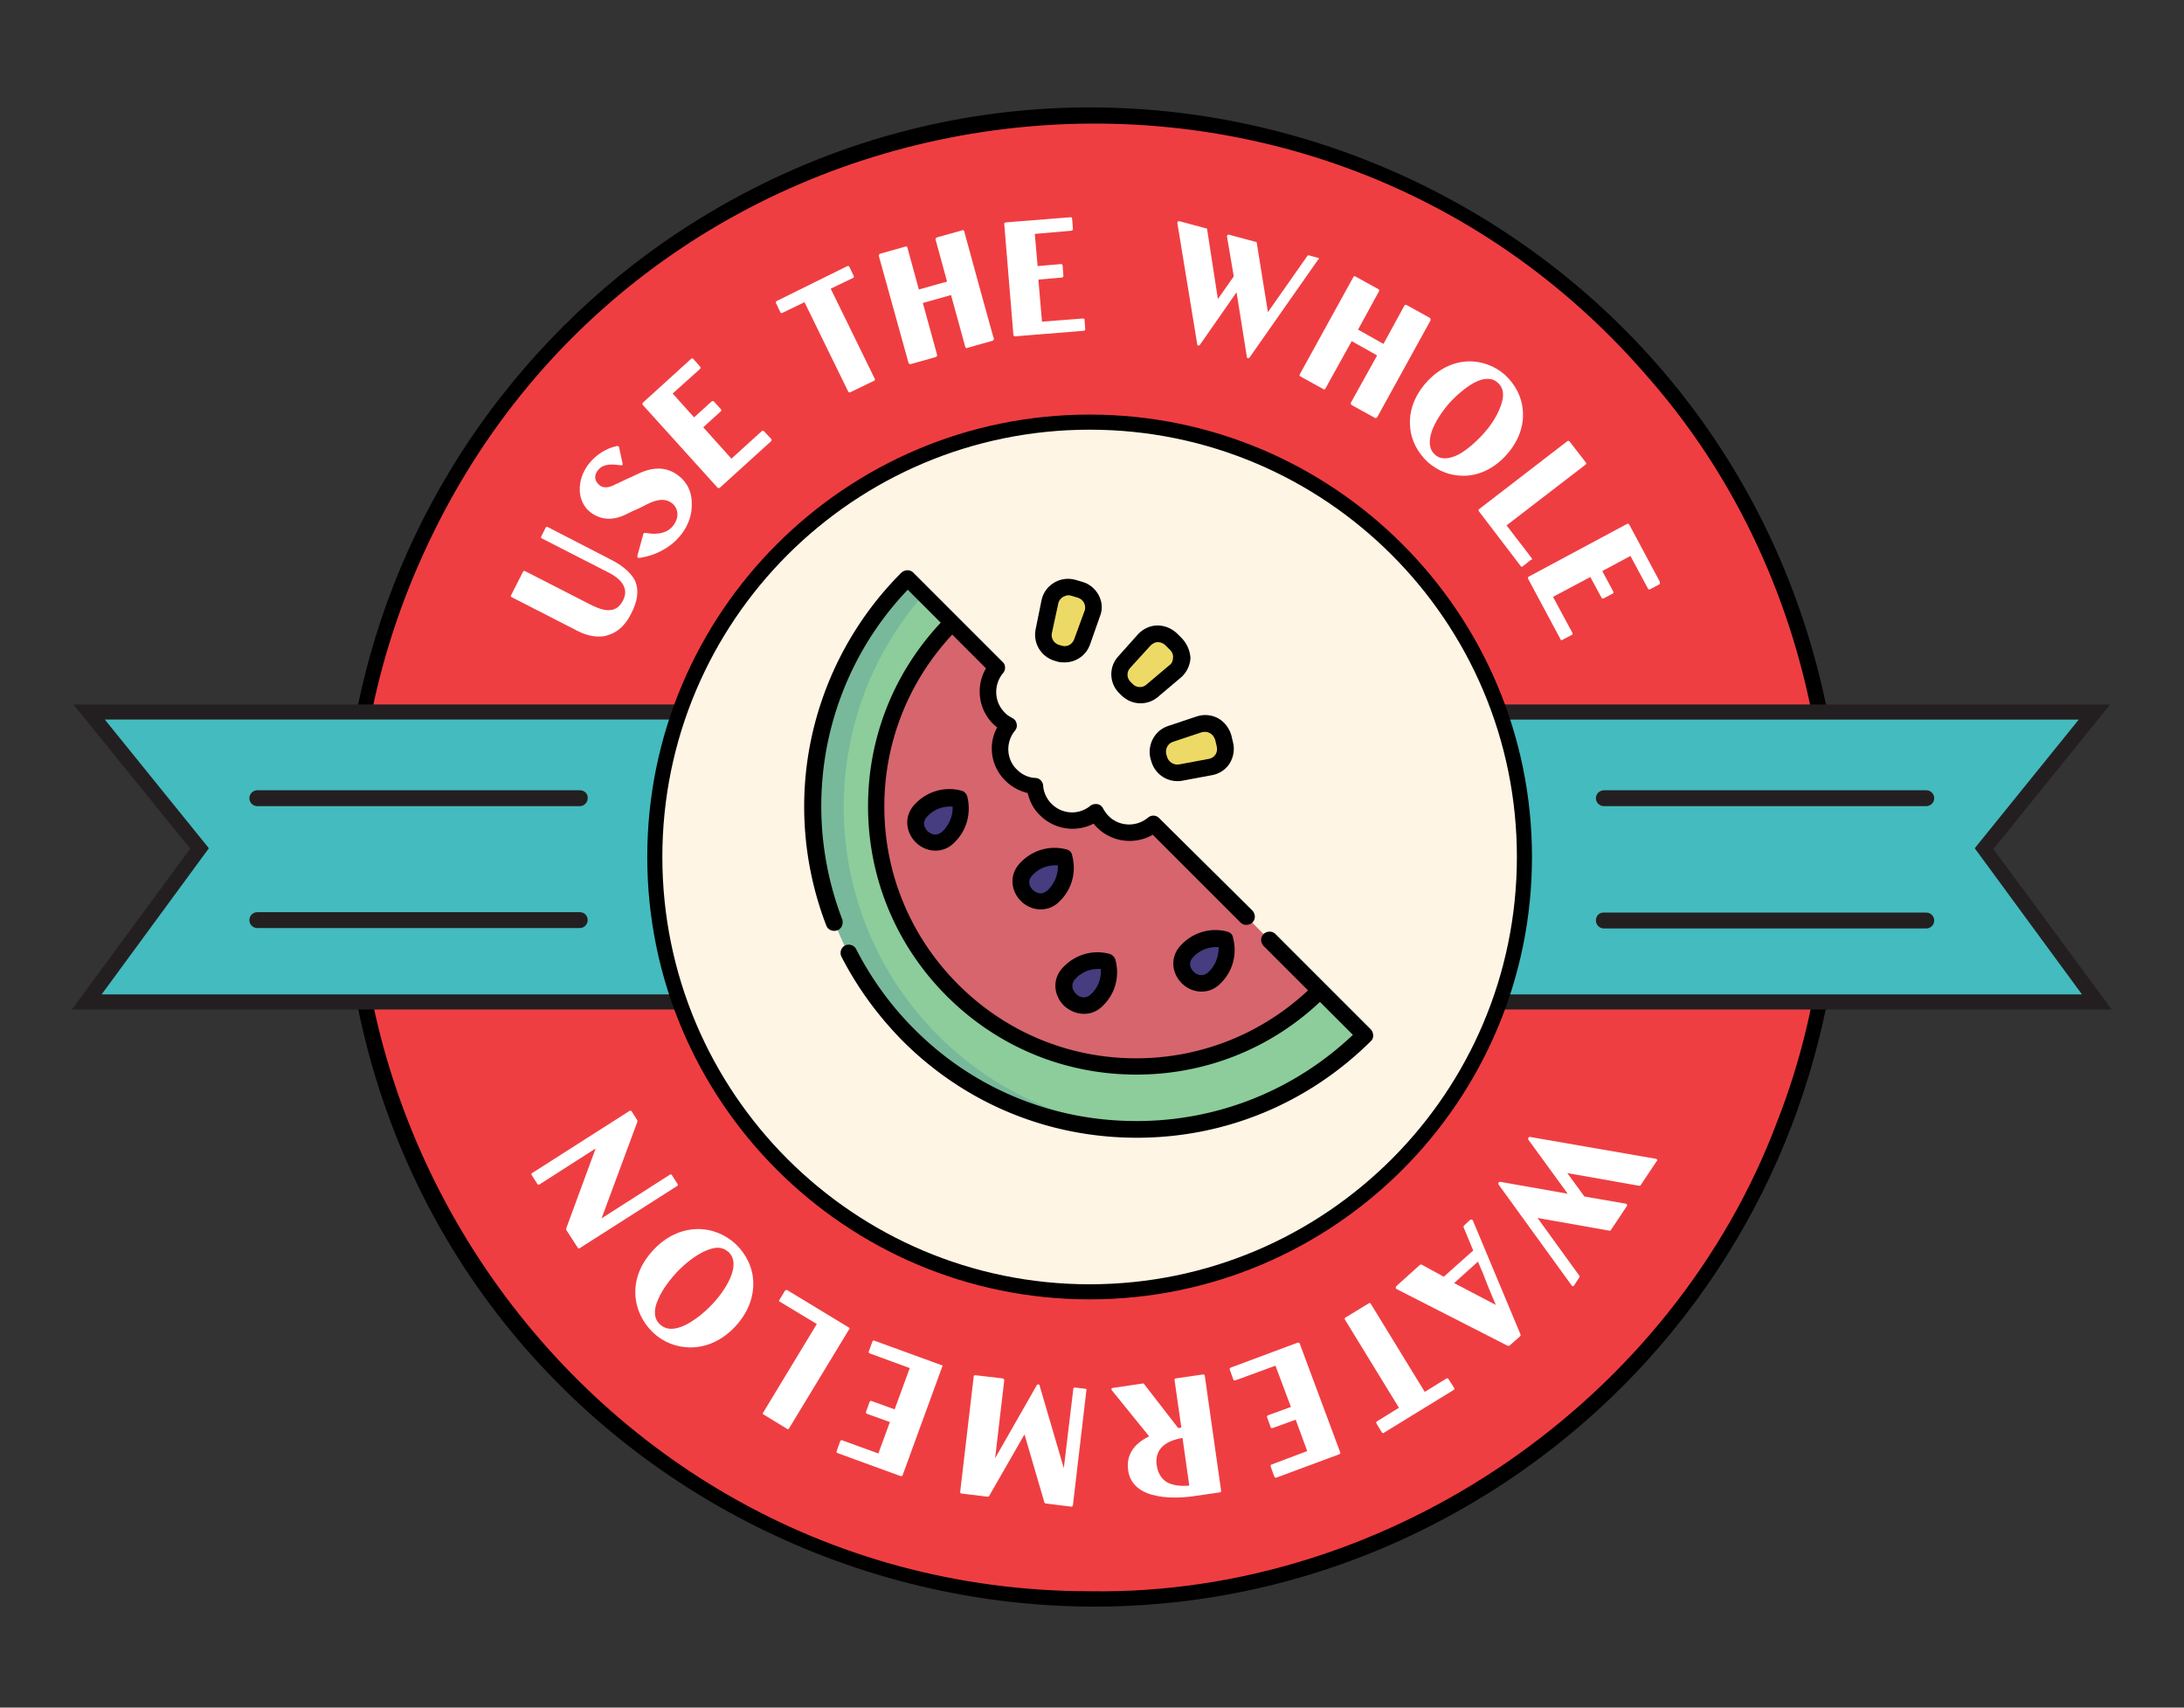
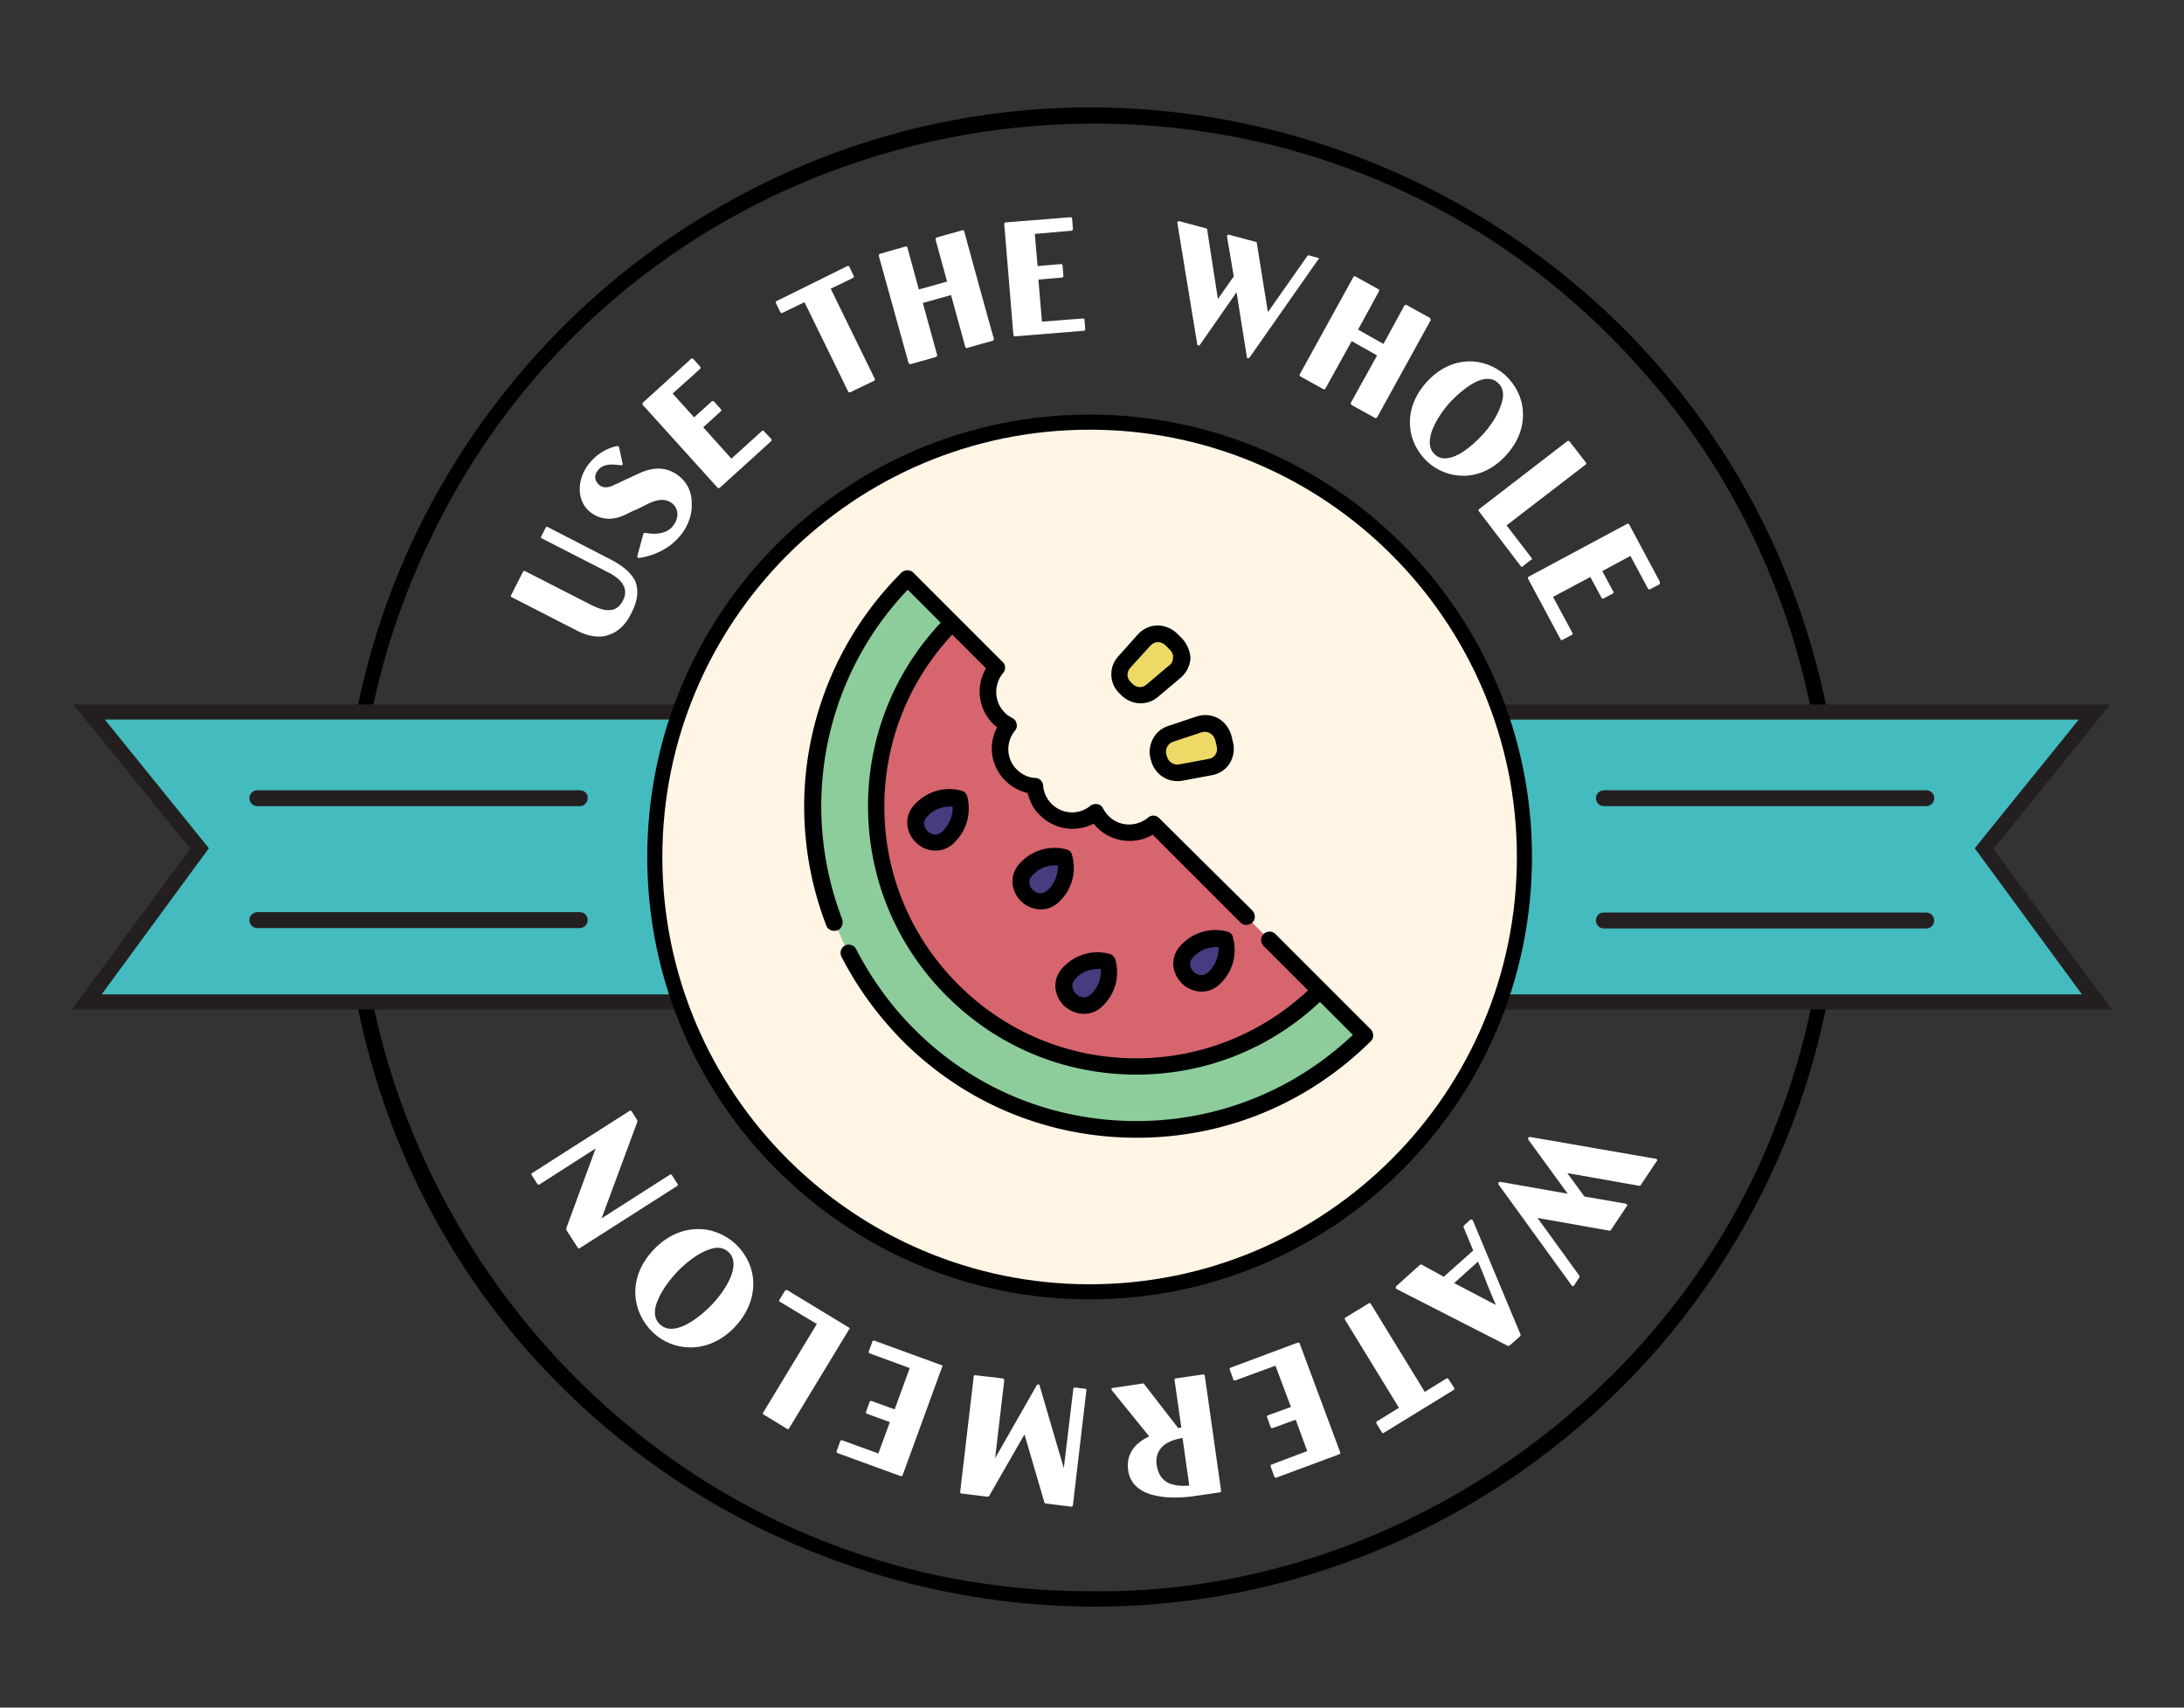
<svg xmlns="http://www.w3.org/2000/svg" version="1.1" id="Layer_1" x="0" y="0" viewBox="0 0 550 430" xml:space="preserve">
  <rect x="0" y="0" width="550" height="430" fill="#333333" stroke="none" />
  <style>.st1{fill:#fff}.st2{fill:none}.st3{fill-rule:evenodd;clip-rule:evenodd;fill:#44bbbf}.st4{fill:#231f20}.st11{fill:#edd966}</style>
-   <circle cx="275" cy="216" r="187.3" fill-rule="evenodd" clip-rule="evenodd" fill="#ef3e42" />
  <path d="M460 178.2C433.1 47.3 282.5-15.3 170.8 58.5 150 72.3 132.1 90.2 118.1 111 104.5 131.4 95 153.8 90 178.3h.1c-5 24.5-5 49.8-.2 74.3C116 384.2 267.8 447.1 379.5 373c21-14 39-32 52.9-53 13.6-20.6 22.7-42.9 27.6-66.9 5-24.8 4.9-50.2 0-74.9zm-12.4 104.1c-26.3 70.2-97.8 119.6-173.2 118.4-134-.1-223.8-141-167.1-262.7C163.6 16.3 328.6-6.6 415.8 95.9c43.9 50.6 56 124.6 31.8 186.4z" />
  <path class="st1" d="M175.5 309.5c-4 .1-7.8 1.9-10.9 5.2-6.9 7.3-5.3 15.9-.2 20.8 2.6 2.5 6 3.8 9.5 3.8h.3c4-.1 7.8-1.9 10.9-5.2 3.1-3.3 4.7-7.2 4.6-11.2-.1-3.6-1.7-7-4.4-9.6-2.7-2.5-6.2-3.9-9.8-3.8zm3.7 19.1c-2.1 2.2-4.6 4.1-6.7 5.1-2.7 1.3-4.8 1.2-6.3-.2s-1.7-3.5-.5-6.2c1.2-2.9 3.5-5.6 4.8-7 2.1-2.2 4.6-4.1 6.7-5.1 1.3-.6 2.5-1 3.5-1 1.1 0 2 .4 2.8 1.1 3.4 3.3-1 9.9-4.3 13.3zm34.6 5.7l-15.5-9.4c-.2-.1-.4-.1-.6.1l-1.4 2.3c-.1.1-.1.2-.1.3 0 .1.1.2.2.2l9.3 5.6-13.5 22.3c-.1.1-.1.2-.1.3 0 .1.1.2.2.2l5.9 3.6c.1 0 .1.1.2.1s.3-.1.3-.2l15.1-24.9c.2-.1.2-.3 0-.5zm23.4 9.5l-17-6.2c-.2-.1-.4 0-.5.2l-.9 2.5c-.1.2 0 .4.2.5l10.1 3.7-3.8 10.4-5.8-2.1c-.2-.1-.4 0-.5.2l-.9 2.5c-.1.2 0 .4.2.5l5.8 2.1-2.9 7.9-9.1-3.3c-.2-.1-.4 0-.5.2l-.9 2.5c-.1.2 0 .4.2.5l15.9 5.8h.3c.1 0 .2-.1.2-.2l10-27.4c.2 0 .1-.2-.1-.3zm-66.5-45.4c0-.1 0-.2-.1-.3l-1.4-2.2c-.1-.2-.4-.2-.5-.1l-17.2 11 9-24.3v-.4l-1.4-2.2c-.1-.1-.1-.2-.2-.2h-.3L134 295.4c-.2.1-.2.4-.1.5l1.4 2.2.2.2h.3l14.2-9.1-7.4 20.1v.4l2.9 4.5c.1.1.2.2.3.2.1 0 .1 0 .2-.1l24.6-15.7s.1-.1.1-.2zm156.6 39.9c0-.1-.1-.2-.2-.2h-.3l-16.9 6.3c-.2.1-.3.3-.2.5l.9 2.5c0 .1.1.2.2.2h.3l10.1-3.7 3.9 10.4-5.8 2.1c-.2.1-.3.3-.2.5l.9 2.5c0 .1.1.2.2.2h.3l5.8-2.1 2.9 7.9-9 3.4c-.1 0-.2.1-.2.2v.3l.9 2.5c.1.2.2.3.4.3h.1l15.9-5.9c.2-.1.3-.3.2-.5l-10.2-27.4zm43.6-31c-.1-.1-.2-.2-.3-.2-.1 0-.3 0-.4.1l-1.5 1.4c-.1.1-.2.3-.1.5.5 1.2 2 4.8 2.4 5.8-1.8 1.6-3.7 3.3-5.5 4.9l-1.9 1.7-5.5-3c-.1-.1-.3-.1-.5 0l-6 5.4c-.1.1-.1.2-.1.4s.1.2.2.3l28 14.3h.2c.1 0 .2 0 .3-.1l2.6-2.3c.1-.1.2-.3.1-.5l-12-28.7zm-4.7 15.8l6-5.4c.9 2 1.7 4 2.4 5.9.7 1.7 1.4 3.4 2.1 5l-10.5-5.5zm-1.4 24.2c-.1-.1-.1-.2-.2-.2h-.3l-5.5 3.4-13.6-22.2c-.1-.2-.4-.2-.5-.1l-5.9 3.6c-.2.1-.2.4-.1.5l13.6 22.2-5.5 3.4c-.1.1-.2.1-.2.2v.3l1.4 2.3c.1.1.2.2.3.2.1 0 .1 0 .2-.1l17.6-10.8c.2-.1.2-.4.1-.5l-1.4-2.2zm-91.6 2.4l-2.5-.3c-.2 0-.4.1-.4.3l-2.4 20-6.1-20.8c0-.2-.2-.3-.3-.3-.2 0-.3.1-.4.2l-10.5 18.4 2.3-19.6c0-.2-.1-.4-.4-.5l-6.9-.8c-.1 0-.2 0-.3.1-.1.1-.1.2-.1.3l-3.4 29c0 .1 0 .2.1.3.1.1.2.1.3.1l6.5.8c.2 0 .3-.1.4-.2l8.9-15.5 5 17.1c0 .1.2.3.3.3l6.5.8c.2 0 .4-.2.4-.4l3.4-29c0-.1 0-.2-.1-.3-.1.1-.2 0-.3 0zM417.3 292c-.1-.1-.2-.2-.3-.2l-31.7-5.5c-.2 0-.3 0-.4.2-.1.1-.1.3 0 .5l9.9 13.6-17-3c-.2 0-.3 0-.4.2-.1.1-.1.3 0 .5l18.4 25.4c.1.1.2.2.3.2.1 0 .2-.1.3-.2l1.3-2c.1-.1.1-.3 0-.5l-10.5-14.5 18.1 3.2c.2 0 .3 0 .4-.2l4-6c.1-.1.1-.3 0-.4-.1-.1-.2-.2-.3-.2l-10.4-1.8-4.3-5.9 18.1 3.2c.2 0 .3 0 .4-.2l4-6c.2-.1.2-.3.1-.4zm-114 54.2c-.1-.1-.2-.1-.3-.1l-6.9 1c-.2 0-.4.2-.3.5l1.7 11.9-.8.1-8.6-11.1c-.1-.1-.2-.2-.4-.1l-7.5 1.1c-.1 0-.3.1-.3.2s0 .3.1.4l9.4 11.6c-4 1.9-5.8 4.8-5.3 8.5.4 3.1 2.5 5.2 6 6.2 1.8.5 3.7.7 5.5.7 1.7 0 3.3-.1 4.7-.3l6.9-1c.2 0 .4-.2.3-.5l-4.1-28.9s0-.1-.1-.2zm-9.5 27c-1.4-.9-2.2-2.3-2.5-4.2-.3-1.8.2-3.4 1.2-4.5 1.1-1.2 2.9-2 5.3-2.4l1.7 12c-2.4.2-4.3-.1-5.7-.9z" />
  <circle class="st2" cx="275" cy="216" r="187.3" />
  <path class="st1" d="M154.2 141.1l-16.3-8.4c-.2-.1-.4 0-.5.2l-1.1 2.2c-.1.1-.1.2 0 .3 0 .1.1.2.2.2l17 8.7c2.1 1.1 5.2 3.4 3.4 6.9-.8 1.5-1.8 2.3-3.1 2.4-1.2.2-2.7-.2-4.6-1.1l-17-8.7c-.2-.1-.4 0-.5.2l-3 5.9c-.1.1-.1.2 0 .3 0 .1.1.2.2.2l16.4 8.4c1.9 1 3.8 1.5 5.5 1.5.9 0 1.7-.1 2.4-.4 2.4-.7 4.4-2.6 5.8-5.5 1.6-3.1 1.9-5.7 1-8-.9-1.9-2.8-3.7-5.8-5.3zm16.7-21.3c-3-2.3-6.4-2.4-10.6-.3-1.7.8-3.1 1.4-4.1 1.9l-.4.2c-.1.1-.3.2-.5.2-1.1.6-2.9 1.5-4.3.4-1-.8-1.7-2.2-.4-3.8 1.3-1.7 3.7-1.5 5.1-1.3.2 0 .5 0 .7.1.1 0 .2-.1.3-.1s.1-.2.1-.3l-.9-4.2c0-.1-.1-.2-.2-.2-.1-.1-.2-.1-.3-.1-2.8.6-5.3 2.2-7.2 4.6-1.5 2-2.3 4.3-2.2 6.7.1 2.2 1.1 4.2 2.7 5.4 3.4 2.6 7 1.6 9.4.3.8-.4 1.6-.8 2.4-1.1.8-.4 1.5-.7 2.2-1.1l.4-.2c1.5-.7 4-1.8 6.1-.2 1.7 1.3 1.9 3.7.3 5.7-1.3 1.7-3.7 2.4-6.9 1.8h-.2c-.2 0-.4.1-.4.3l-1.5 5.5c0 .1 0 .3.1.4.1.1.2.1.3.1.7-.1 6.8-.8 10.8-6.1 1.6-2.1 2.6-4.8 2.5-7.4.1-3-1.1-5.5-3.3-7.2zm21.5-11.2c-.2-.2-.4-.2-.6 0l-7.6 6.9-7.1-7.9 4.4-4c.2-.2.2-.4 0-.6l-1.7-1.9c-.1-.1-.2-.1-.3-.1-.1 0-.2 0-.3.1l-4.4 4-5.4-6 6.9-6.2c.1-.1.1-.2.1-.3 0-.1 0-.2-.1-.3l-1.7-1.9c-.2-.2-.4-.2-.6 0l-12.1 11c-.1.1-.1.2-.1.3 0 .1 0 .2.1.3l18.8 20.8c.1.1.2.1.3.1.1 0 .2 0 .3-.1l12.9-11.7c.1-.1.1-.2.1-.3 0-.1 0-.2-.1-.3l-1.8-1.9zm16.8-35.9l5.6-2.7c.2-.1.3-.3.2-.5l-1.1-2.3c0-.1-.1-.2-.2-.2h-.3l-17.8 8.8c-.1.1-.2.1-.2.2v.3l1.1 2.3c.1.2.3.3.5.2l5.6-2.7 11 22.5c.1.1.1.2.2.2h.3l6-2.9c.2-.1.3-.3.2-.5l-11.1-22.7zm33.6-14.5c0-.1-.1-.2-.2-.2-.1-.1-.2-.1-.3 0l-6.4 1.8c-.2.1-.3.3-.3.5l2.9 10.6-7.1 2-2.9-10.6c0-.1-.1-.2-.2-.2-.1-.1-.2-.1-.3 0l-6.4 1.8c-.2.1-.3.3-.3.5l7.5 27c0 .1.1.2.2.2s.1.1.2.1h.1l6.4-1.8c.2-.1.3-.3.3-.5l-3.6-13.1 7.1-2 3.6 13.1c0 .1.1.2.2.2.1.1.2.1.3 0l6.4-1.8c.2-.1.3-.3.3-.5-.1 0-7.5-27.1-7.5-27.1zm29.9 22l-10.3.8-.9-10.6 5.9-.5c.2 0 .4-.2.4-.4l-.2-2.6c0-.1-.1-.2-.1-.3-.1-.1-.2-.1-.3-.1l-5.9.5-.7-8.1 9.2-.8c.2 0 .4-.2.4-.4l-.2-2.6c0-.1-.1-.2-.1-.3-.1-.1-.2-.1-.3-.1L253.3 56c-.1 0-.2.1-.3.1-.1.1-.1.2-.1.3l2.3 27.9c0 .2.2.4.4.4l17.3-1.4c.1 0 .2-.1.3-.1.1-.1.1-.2.1-.3l-.2-2.6c0 .1-.2-.1-.4-.1zm59.4-15.1c0-.1-.1-.2-.3-.2l-2.2-.6c-.2 0-.3 0-.4.2l-9.9 14.1-2.8-17.4c0-.2-.1-.3-.3-.3l-6.7-1.8c-.1 0-.3 0-.4.1-.1.1-.1.2-.1.4l1.7 10-4 5.7-2.7-17.5c0-.2-.1-.3-.3-.3l-6.7-1.8c-.1 0-.3 0-.4.1-.1.1-.1.2-.1.4l5 30.5c0 .2.1.3.3.3.2 0 .3 0 .4-.2l9.2-13.2 2.6 16.3c0 .2.1.3.3.3h.1c.1 0 .2-.1.3-.2L332 65.3c.2.1.2 0 .1-.2zm28.1 15.1c0-.1-.1-.2-.2-.2l-5.8-3.2c-.2-.1-.4 0-.5.1l-5.3 9.7L342 83l5.3-9.7c.1-.2 0-.4-.2-.5l-5.8-3.2c-.1 0-.2-.1-.3 0-.1 0-.2.1-.2.2l-13.5 24.5c-.1.2 0 .4.2.5l5.8 3.2c.1.1.2.1.3 0 .1 0 .2-.1.2-.2l6.6-11.9 6.4 3.6-6.6 11.9c-.1.2 0 .4.2.6l5.8 3.2c.1 0 .1.1.2.1s.3-.1.4-.2l13.5-24.5c-.1-.2-.1-.3-.1-.4zm19.3 34.2c2.9-3.3 4.3-7.1 4-10.9-.2-3.5-1.9-6.7-4.5-9.1-5.1-4.5-13.5-5.2-19.9 2-2.9 3.3-4.3 7.1-4 10.9.2 3.5 1.9 6.7 4.5 9.1 2.5 2.2 5.6 3.4 8.8 3.4h.7c3.9-.2 7.5-2.1 10.4-5.4zm-5.9-5.2c-2 2.2-4.2 4.1-6.2 5.2-2.5 1.3-4.6 1.4-6 .1-1.5-1.3-1.7-3.3-.8-6 .8-2.2 2.4-4.7 4.3-6.9 2-2.2 4.3-4.1 6.3-5.2 1.3-.7 2.4-1 3.4-1s1.9.3 2.6 1c1.5 1.3 1.7 3.3.7 5.9-1 2.9-3.1 5.6-4.3 6.9zm12.2 31.6c0-.1 0-.2-.1-.3l-6.3-8.2 19.9-15.3c.2-.1.2-.4.1-.5l-4.1-5.3c-.1-.1-.2-.1-.3-.2-.1 0-.2 0-.3.1l-22.2 17.1c-.2.1-.2.4-.1.5l10.6 13.9c.1.1.2.1.3.1.1 0 .2 0 .2-.1l2-1.6c.2 0 .3-.1.3-.2zm32.2 5.7l-7.7-14.4c-.1-.2-.4-.3-.5-.2L385 145.2c-.2.1-.3.3-.2.5L393 161c0 .1.1.2.2.2h.1c.1 0 .1 0 .2-.1l2.3-1.2c.2-.1.3-.3.2-.5l-4.9-9.1 9.4-5 2.8 5.2c.1.2.4.3.5.2l2.3-1.2c.2-.1.3-.3.2-.5l-2.8-5.2 7.1-3.8 4.4 8.2c.1.2.4.3.5.2l2.3-1.2c.1-.1.2-.1.2-.2v-.5z" />
  <circle class="st2" cx="275" cy="216" r="187.3" />
  <path class="st3" d="M210.7 252.8H22.5l27.3-39.3-26.5-34.1h187.4v73.4z" />
  <path class="st4" d="M146 199H64.8c-1.1 0-2 .9-2 2s.9 2 2 2H146c1.1 0 2-.9 2-2 .1-1.1-.8-2-2-2zm0 30.7H64.8c-1.1 0-2 .9-2 2s.9 2 2 2H146c1.1 0 2-.9 2-2s-.8-2-2-2zm64.7-52.3H18.5l29.4 36.3-29.8 40.5h192.5v-3.8h-185l27-36.8-26.2-32.4h184.2l.1-3.8z" />
  <path class="st3" d="M339.3 252.8h188.2l-27.3-39.3 26.5-34.1H339.3v73.4z" />
  <path class="st4" d="M401.9 201c0 1.1.9 2 2 2h81.2c1.1 0 2-.9 2-2s-.9-2-2-2H404c-1.2 0-2.1.9-2.1 2zm0 30.8c0 1.1.9 2 2 2h81.2c1.1 0 2-.9 2-2s-.9-2-2-2H404c-1.2-.1-2.1.8-2.1 2zm-62.6-50.6h184.2l-26.2 32.4 27 36.8h-185v3.8h192.5L502 213.8l29.4-36.4H339.3v3.8z" />
  <circle cx="275" cy="216" r="109.3" fill-rule="evenodd" clip-rule="evenodd" fill="#fff5e5" />
  <path d="M163 215.8c0-61.5 49.9-111.4 111.4-111.4 61.5 0 111.4 49.9 111.4 111.4 0 61.5-49.9 111.4-111.4 111.4-61.5 0-111.4-49.9-111.4-111.4zm219 0c0-59.4-48.2-107.6-107.6-107.6s-107.6 48.2-107.6 107.6S215 323.4 274.4 323.4c59.4 0 107.6-48.2 107.6-107.6z" fill-rule="evenodd" clip-rule="evenodd" />
  <path d="M343.7 260.7c-31.8 31.8-83.3 31.8-115 0s-31.8-83.3 0-115l11.2 11.2-4.2 39.1c-3.1 3.7 42.6 38.4 46.2 35.2l50.5 18.2 11.3 11.3z" fill="#8ccd9b" />
-   <path d="M290 284.5c-22.1 1-44.5-6.9-61.3-23.7-31.8-31.8-31.8-83.3 0-115l3.9 3.9c-28 31.9-26.8 80.6 3.7 111.1 14.9 14.9 34.1 22.8 53.7 23.7z" fill="#78b99b" />
  <path d="M332.5 249.5c-25.6 25.6-67 25.6-92.6 0-25.6-25.6-25.6-67 0-92.6l11.2 11.2c-3.1 3.7-3 9.2.5 12.7.7.7 1.6 1.3 2.4 1.8-3.1 3.7-2.8 9.2.6 12.6 1.6 1.6 3.7 2.6 6 2.7.4 5.2 4.8 9.1 10 8.7 1.9-.1 3.8-.9 5.3-2.1.5.9 1 1.7 1.8 2.4 3.5 3.5 9 3.6 12.7.5l42.1 42.1z" fill="#d6656e" />
  <path d="M308.5 236.6c-3.2-.9-6.8 0-9.4 2.5l-.3.3c-4.1 4.5 2.4 10.9 6.8 6.8l.3-.3c2.7-2.5 3.5-6.1 2.6-9.3zm-38.9 8.2l-.3.3c-4.1 4.5 2.4 10.9 6.8 6.8l.3-.3c2.5-2.5 3.4-6.1 2.5-9.4-3.3-.9-6.9.1-9.3 2.6zm-1.5-28.8c-3.2-.9-6.8 0-9.4 2.5l-.3.3c-4.1 4.5 2.4 10.9 6.8 6.8l.3-.3c2.6-2.5 3.5-6.1 2.6-9.3zm-35.9-12.3l-.3.3c-4.1 4.5 2.4 10.9 6.8 6.8l.3-.3c2.5-2.5 3.4-6.1 2.5-9.4-3.3-.8-6.8.1-9.3 2.6z" fill="#453d80" />
  <path d="M268.6 213.9c-4.1-1.1-8.4.1-11.4 3.1l-.4.4c-2.9 3.2-2 7.2.3 9.5 1.3 1.3 3.1 2.1 5 2.1 1.5 0 3.1-.5 4.5-1.8l.4-.4c3-3 4.1-7.3 3-11.4-.1-.7-.6-1.3-1.4-1.5zm-4.5 10l-.3.3c-1.8 1.6-3.4.2-3.7-.1s-1.8-1.9-.1-3.7l.3-.3c1.4-1.4 3.4-2.2 5.4-2.2h.7c.1 2.1-.7 4.3-2.3 6zm-22-24.8c-4.1-1.1-8.4.1-11.4 3.1l-.4.4c-2.9 3.2-2 7.2.3 9.5 1.3 1.3 3.1 2.1 5 2.1 1.5 0 3.1-.5 4.5-1.8l.4-.4c3-3 4.1-7.3 3.1-11.4-.2-.7-.7-1.3-1.5-1.5zm-4.5 10l-.3.3c-1.8 1.6-3.4.2-3.7-.1s-1.8-1.9-.1-3.7l.3-.3c1.4-1.4 3.4-2.2 5.4-2.2h.7c.1 2.1-.7 4.3-2.3 6zm35.4 46.2c1.5 0 3.1-.5 4.5-1.8l.4-.4c3-3 4.1-7.3 3-11.4-.2-.7-.8-1.3-1.5-1.5-4.1-1.1-8.4.1-11.4 3.1l-.4.4c-2.9 3.2-2 7.2.3 9.5 1.4 1.3 3.2 2.1 5.1 2.1zm-2.2-8.8l.3-.3c1.4-1.4 3.4-2.2 5.4-2.2h.7c.2 2.2-.6 4.5-2.2 6.1l-.3.3c-1.8 1.6-3.4.2-3.7-.1-.4-.4-1.8-2-.2-3.8zm74.4 12.7l-24-24c-.8-.8-2.1-.8-3 0-.8.8-.8 2.1 0 3l11.2 11.2c-11.8 11-27.1 17.1-43.3 17.1-16.9 0-32.8-6.6-44.8-18.6-12-12-18.6-27.9-18.6-44.8 0-16.2 6.1-31.5 17.1-43.3l8.5 8.5c-2.6 4.4-2 10.2 1.8 14 .3.3.7.6 1 .9-2.4 4.4-1.5 9.9 2.1 13.4 1.5 1.5 3.5 2.6 5.6 3.1.5 2.1 1.5 4.1 3.1 5.6 3.6 3.6 9.1 4.4 13.5 2.1.3.4.6.7.9 1 3.7 3.7 9.5 4.4 14 1.8l22.1 22.1c.8.8 2.1.8 3 0 .8-.8.8-2.1 0-3L291.9 206c-.8-.8-2-.8-2.8-.1-2.9 2.4-7.2 2.3-9.9-.4-.6-.6-1-1.2-1.4-1.9-.3-.6-.8-1-1.4-1.1-.6-.1-1.3 0-1.8.4-2.9 2.4-7.1 2.2-9.8-.5-1.2-1.2-2-2.9-2.1-4.6-.1-1-.9-1.9-2-1.9-1.8-.1-3.4-.9-4.6-2.1-2.7-2.6-2.9-6.9-.5-9.8.4-.5.6-1.1.4-1.8-.1-.6-.5-1.1-1.1-1.4-.7-.4-1.4-.8-1.9-1.4-2.7-2.7-2.8-7-.4-9.9.7-.8.7-2.1-.1-2.8L230 144.2c-.8-.8-2.1-.8-3 0a83.698 83.698 0 00-22.8 42.3c-3.2 15.6-1.8 31.8 3.9 46.6.3.8 1.1 1.3 2 1.3 1.2 0 2.1-.9 2.1-2.1 0-.3 0-.5-.1-.8-5.4-14.1-6.7-29.4-3.7-44.3 3-14.6 9.9-27.9 20.2-38.7l8.3 8.3c-11.8 12.6-18.3 28.9-18.3 46.2 0 18 7 35 19.8 47.8 12.8 12.8 29.7 19.8 47.8 19.8 17.3 0 33.7-6.5 46.2-18.3l8.3 8.3c-14.8 14-34.1 21.7-54.5 21.7-21.2 0-41.1-8.2-56-23.2-5.9-5.9-10.8-12.7-14.6-20.1-.5-1-1.8-1.4-2.8-.9-1 .5-1.4 1.8-.9 2.8 4 7.8 9.2 14.9 15.4 21.2 15.8 15.8 36.7 24.4 59 24.4 22.3 0 43.2-8.7 59-24.4.7-.7.7-2-.1-2.9zm-36.1-24.6c-4.1-1.1-8.4.1-11.4 3.1l-.4.4c-2.9 3.2-2 7.2.3 9.5 1.3 1.3 3.1 2.1 5 2.1 1.5 0 3.1-.5 4.5-1.8l.4-.4c3-3 4.1-7.3 3-11.4-.1-.8-.7-1.3-1.4-1.5zm-4.5 9.9l-.3.3c-1.8 1.6-3.4.2-3.7-.1s-1.8-1.9-.1-3.7l.3-.3c1.4-1.4 3.4-2.2 5.4-2.2h.7c0 2.1-.7 4.4-2.3 6z" />
-   <path class="st11" d="M266.9 164.6l-.7-.2c-2.4-.7-3.8-3.1-3.3-5.5l1.5-7.4c.5-2.5 3-4.2 5.6-3.6.1 0 .2 0 .3.1l1.7.5c2.6.7 4 3.5 3.1 6.1l-2.5 7.1c-.9 2.3-3.4 3.6-5.7 2.9z" />
-   <path d="M276.7 149.9c-.9-1.7-2.4-2.9-4.2-3.4l-1.7-.5c-3.6-1-7.4 1.1-8.4 4.7 0 .1-.1.3-.1.4l-1.5 7.4c-.7 3.5 1.4 6.9 4.8 7.9l.7.2c.6.2 1.2.2 1.8.2 2.8 0 5.4-1.7 6.4-4.5l2.5-7.1c.7-1.7.6-3.6-.3-5.3zm-3.6 4l-2.6 7.1c-.5 1.3-1.8 2-3.1 1.6l-.7-.2c-1.3-.4-2.1-1.7-1.8-3l1.6-7.4c.1-.7.6-1.3 1.2-1.7.4-.2.9-.4 1.3-.4.2 0 .5 0 .7.1l1.7.5c.7.2 1.3.7 1.6 1.3s.4 1.4.1 2.1z" />
-   <circle class="st2" cx="260.1" cy="195.6" r="55.6" />
-   <path class="st11" d="M283.7 173.7l-.5-.5c-1.7-1.8-1.8-4.6-.1-6.4l5-5.6c1.7-1.9 4.7-2.1 6.6-.4l.2.2 1.2 1.2c1.9 1.9 1.7 5.1-.3 6.8l-5.8 4.9c-1.8 1.7-4.5 1.6-6.3-.2z" />
+   <path class="st11" d="M283.7 173.7l-.5-.5c-1.7-1.8-1.8-4.6-.1-6.4l5-5.6c1.7-1.9 4.7-2.1 6.6-.4l.2.2 1.2 1.2c1.9 1.9 1.7 5.1-.3 6.8l-5.8 4.9z" />
  <path d="M297.7 160.8l-1.2-1.2c-1.3-1.3-3.1-2.1-5-2.1s-3.7.9-4.9 2.2l-5 5.6c-2.4 2.6-2.3 6.7.2 9.2l.5.5c1.3 1.3 3 2.1 4.9 2.1 1.6 0 3.1-.5 4.4-1.6l5.8-4.9c1.4-1.2 2.3-3 2.4-4.9-.1-1.7-.8-3.5-2.1-4.9zm-3.2 6.7l-5.8 4.9c-1 .9-2.6.8-3.5-.2l-.5-.5c-1-1-1-2.5-.1-3.5l5.1-5.6c.5-.5 1.1-.9 1.9-.9.7 0 1.4.3 1.9.8l1.2 1.2c.5.5.8 1.2.7 1.9 0 .8-.3 1.5-.9 1.9z" />
  <circle class="st2" cx="260.1" cy="195.6" r="55.6" />
  <path class="st11" d="M292 191.1l-.2-.7c-.6-2.4.7-4.8 3.1-5.6l7.2-2.4c2.6-.9 5.3.7 6 3.3l.4 1.7c.6 2.5-.9 5.1-3.4 5.7-.1 0-.2 0-.3.1l-7.5 1.4c-2.4.4-4.7-1.1-5.3-3.5z" />
  <path d="M310.5 186.9l-.4-1.7c-.5-1.8-1.7-3.4-3.3-4.3-1.6-.9-3.6-1.1-5.4-.5l-7.2 2.4c-3.4 1.1-5.3 4.7-4.5 8.1l.2.7c.8 3 3.5 5.1 6.6 5.1.4 0 .8 0 1.2-.1l7.5-1.4c1.8-.3 3.5-1.4 4.5-3 .9-1.5 1.3-3.5.8-5.3zm-4.4 3.1c-.4.6-1 1-1.7 1.1l-7.5 1.4c-1.3.2-2.6-.6-3-1.9l-.2-.7c-.3-1.3.4-2.7 1.7-3.1l7.2-2.4c1.4-.4 2.8.3 3.3 1.6 0 .1 0 .1.1.2l.4 1.7c.2.7.1 1.5-.3 2.1z" />
  <circle class="st2" cx="260.1" cy="195.6" r="55.6" />
  <circle class="st2" cx="285.6" cy="203.7" r="85.5" />
</svg>